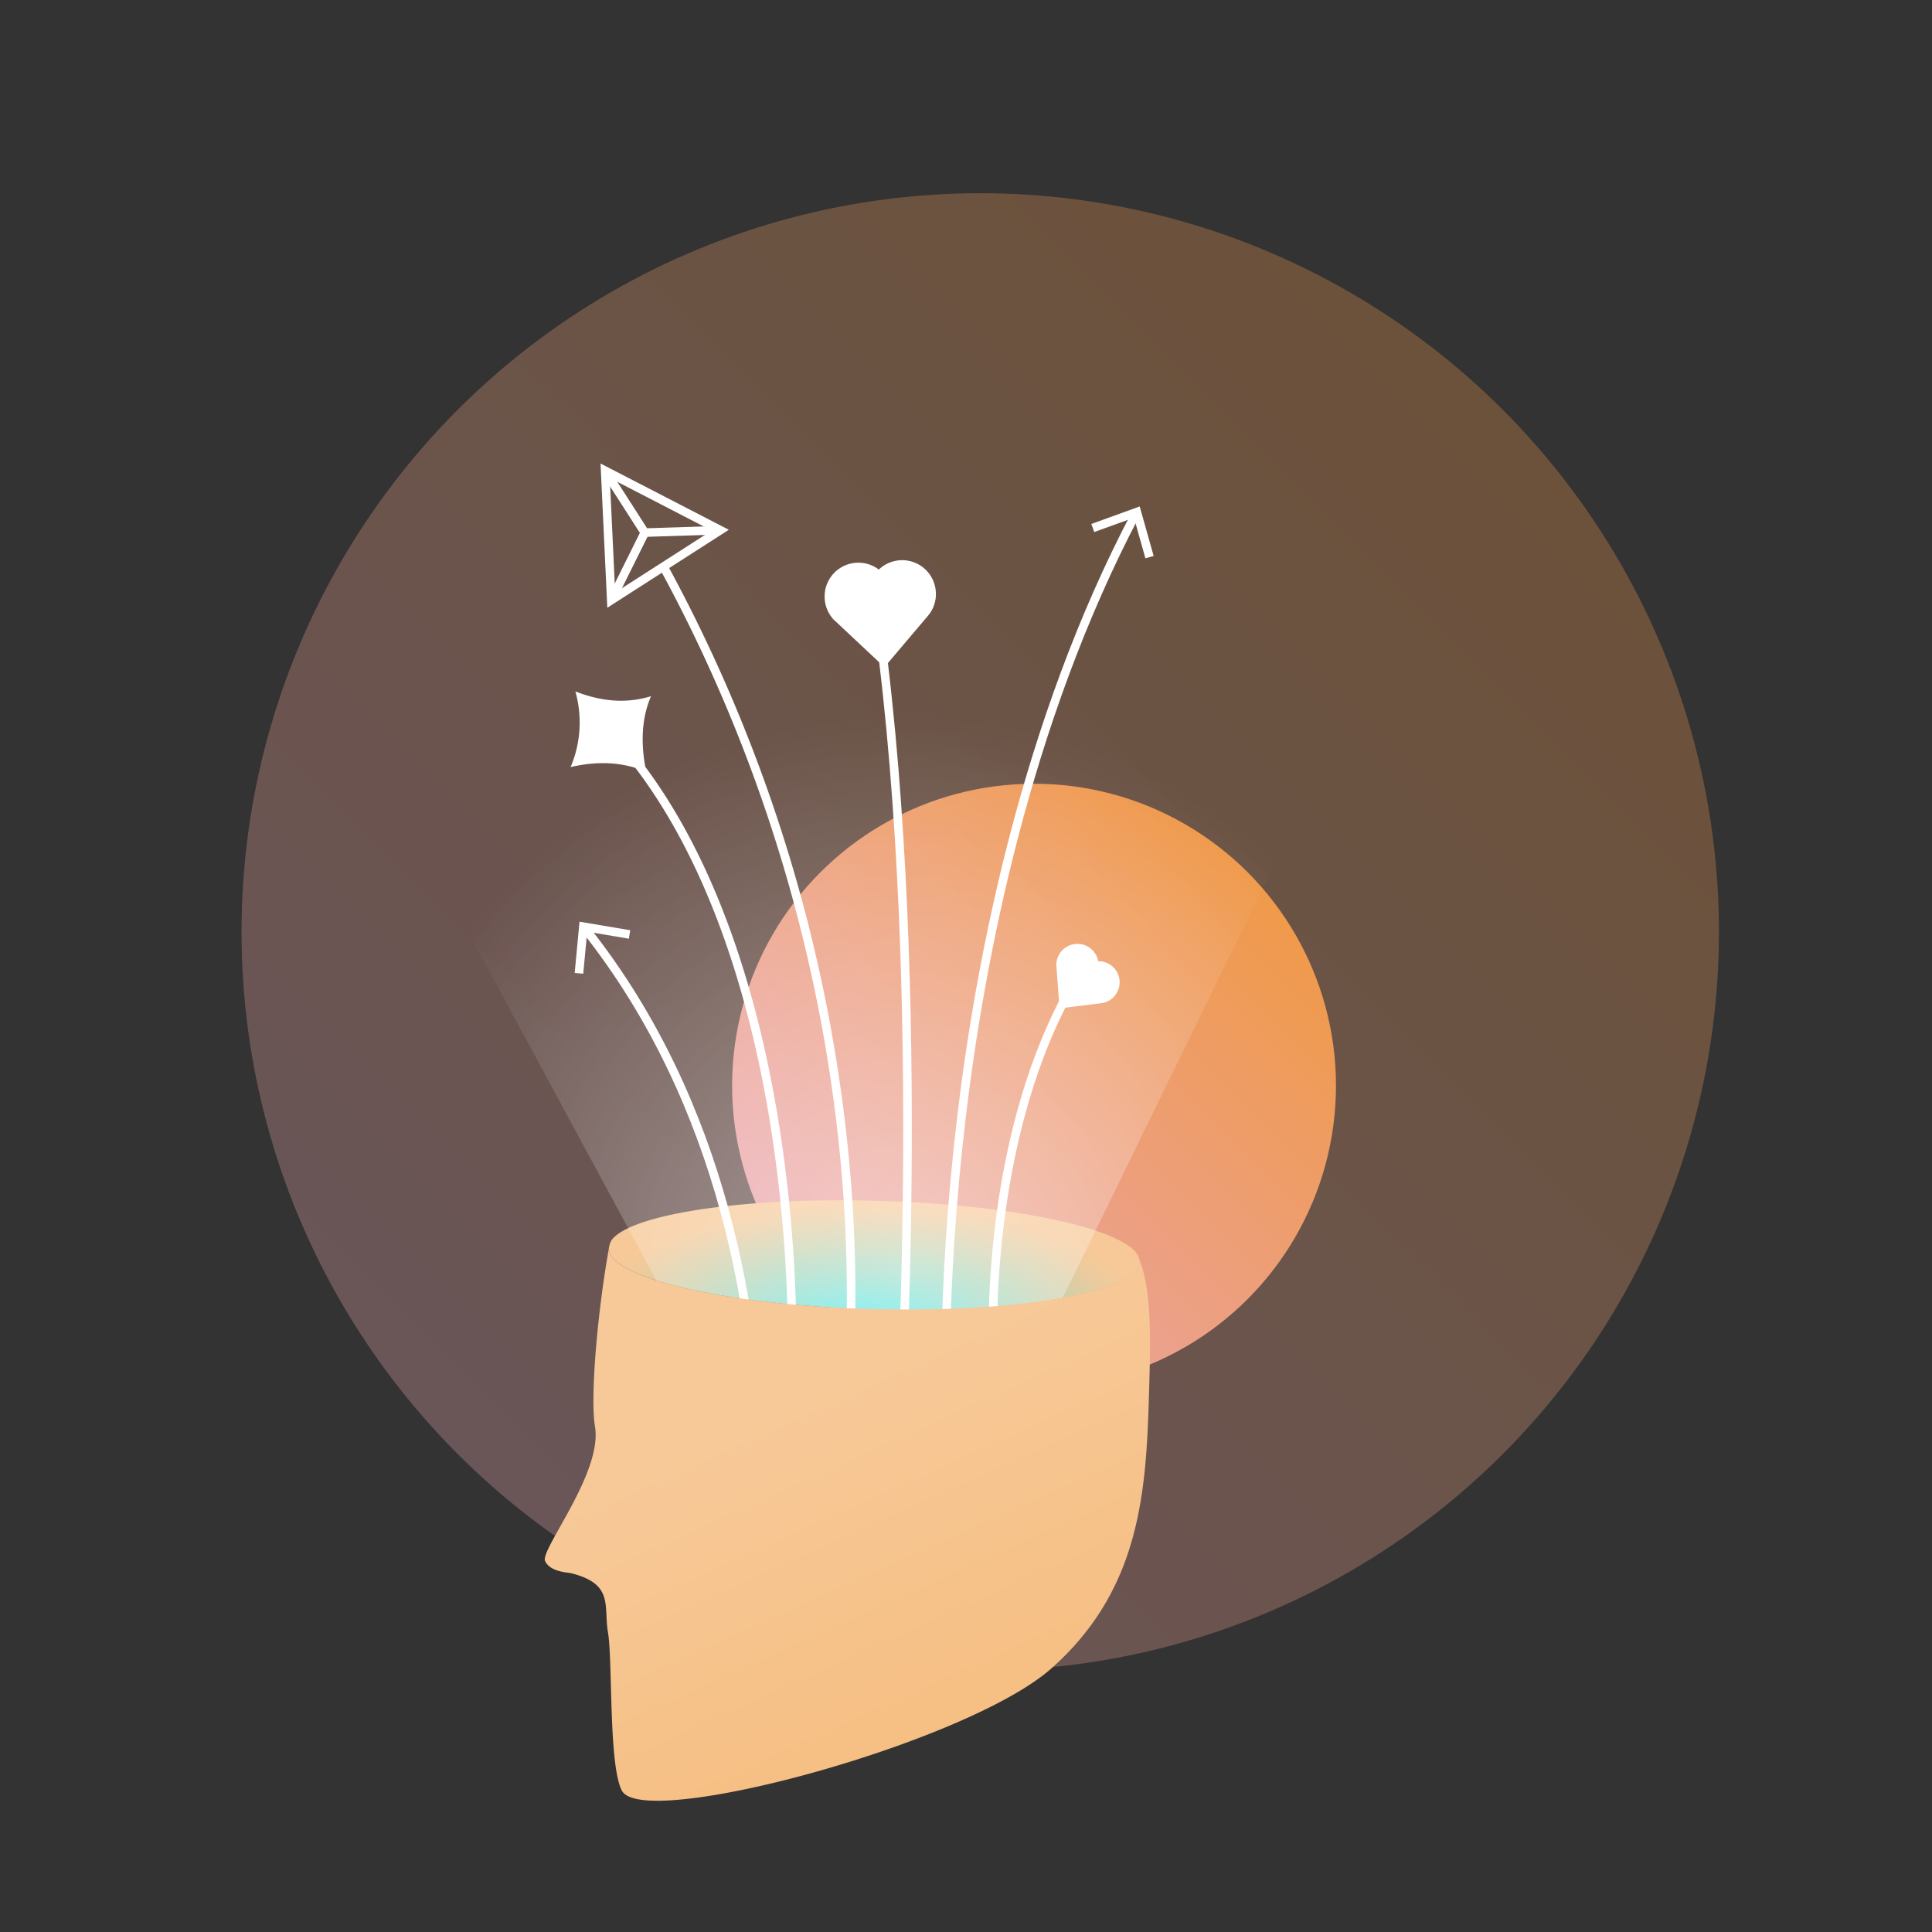
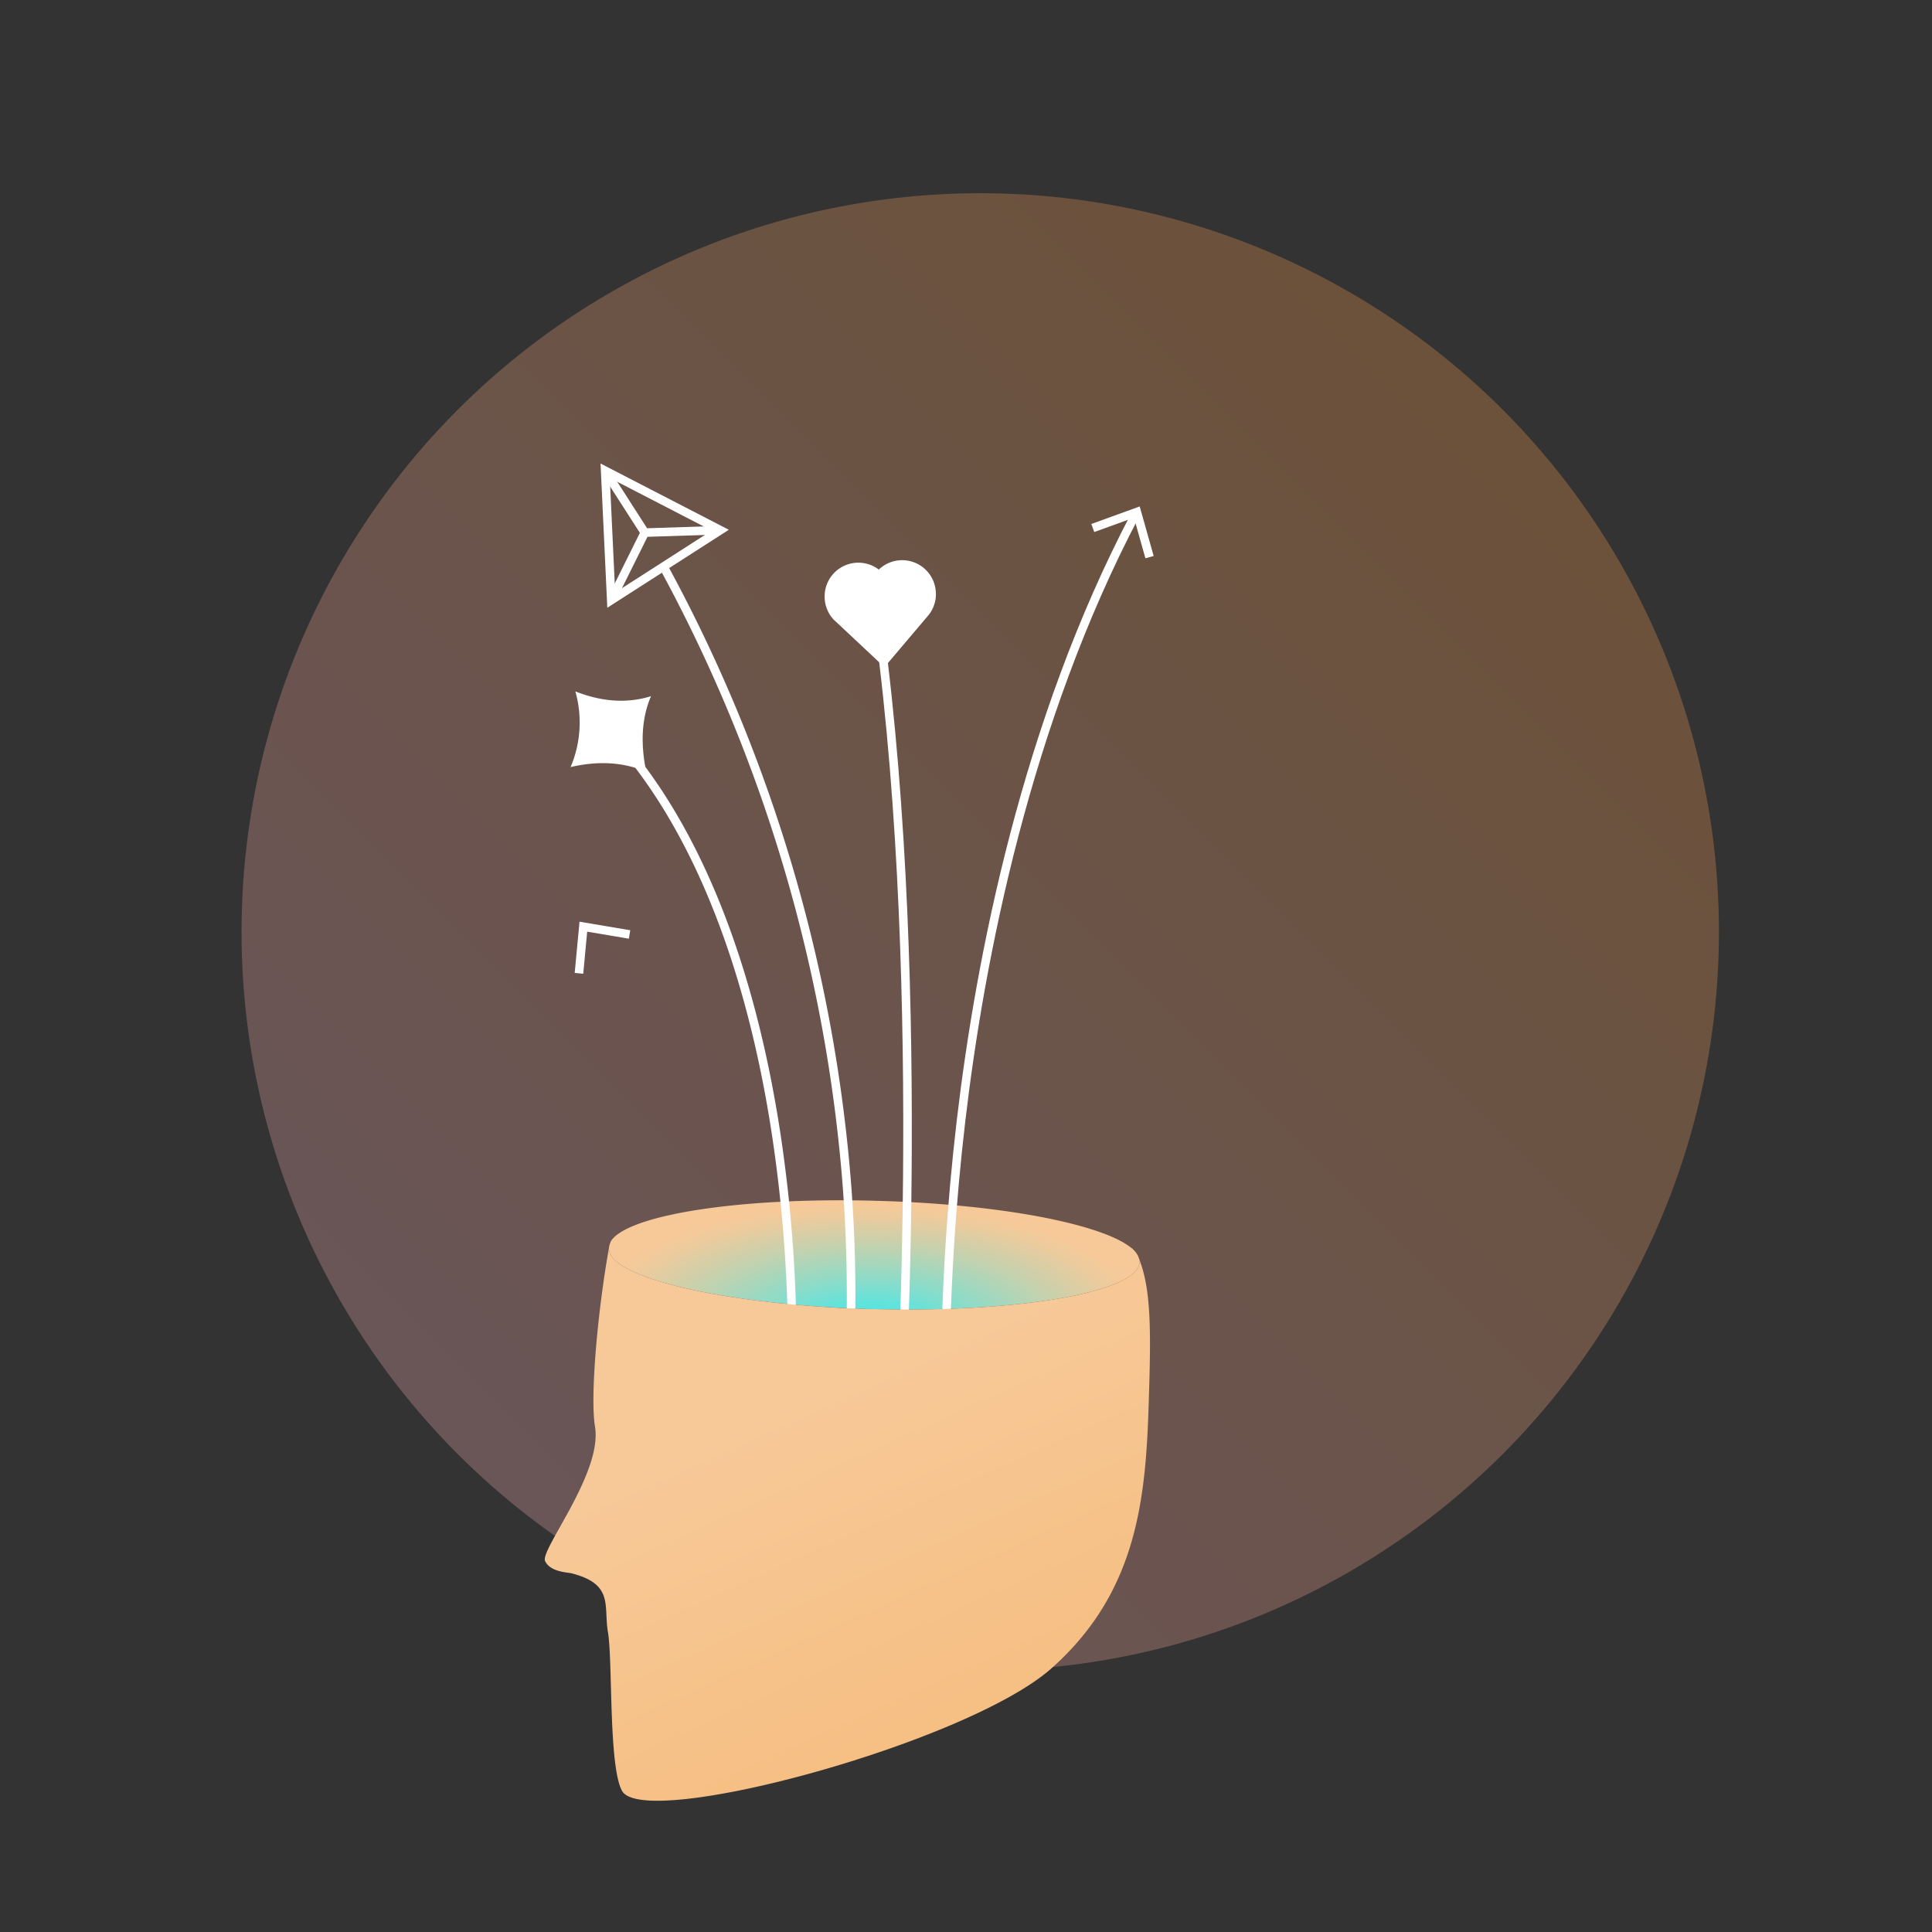
<svg xmlns="http://www.w3.org/2000/svg" xmlns:xlink="http://www.w3.org/1999/xlink" id="Layer_1" data-name="Layer 1" viewBox="0 0 600 600">
  <rect x="0" y="0" width="600" height="600" fill="#333333" stroke="none" />
  <defs>
    <style>.cls-1{opacity:0.3;fill:url(#linear-gradient);}.cls-2{fill:url(#linear-gradient-2);}.cls-3{fill:url(#radial-gradient);}.cls-4{opacity:0.7;}.cls-5{fill:url(#radial-gradient-2);}.cls-6{fill:#fff;}.cls-7{fill:url(#linear-gradient-3);}</style>
    <linearGradient id="linear-gradient" x1="542.73" y1="51.104" x2="94.761" y2="499.073" gradientUnits="userSpaceOnUse">
      <stop offset="0" stop-color="#f19733" />
      <stop offset="1" stop-color="#e9a6bb" />
    </linearGradient>
    <linearGradient id="linear-gradient-2" x1="418.542" y1="239.757" x2="235.434" y2="422.864" xlink:href="#linear-gradient" />
    <radialGradient id="radial-gradient" cx="254.096" cy="387.24" r="88.088" gradientTransform="matrix(1, 0.004, -0.002, 0.438, 16.159, 241.722)" gradientUnits="userSpaceOnUse">
      <stop offset="0" stop-color="#33ebf0" />
      <stop offset="0.066" stop-color="#43e8e9" />
      <stop offset="0.403" stop-color="#8fdbc7" />
      <stop offset="0.682" stop-color="#c7d1ad" />
      <stop offset="0.889" stop-color="#eacb9e" />
      <stop offset="1" stop-color="#f7c998" />
    </radialGradient>
    <radialGradient id="radial-gradient-2" cx="280.111" cy="394.855" r="172.13" gradientUnits="userSpaceOnUse">
      <stop offset="0" stop-color="#fff" stop-opacity="0.6" />
      <stop offset="1" stop-color="#fff" stop-opacity="0" />
    </radialGradient>
    <linearGradient id="linear-gradient-3" x1="472.75" y1="915.926" x2="254.602" y2="431.744" gradientUnits="userSpaceOnUse">
      <stop offset="0" stop-color="#f19733" />
      <stop offset="1" stop-color="#f7c998" />
    </linearGradient>
  </defs>
  <title>ILLUSTRATIONS-RIZONN-ALL_FINAL_FORMAT</title>
  <circle class="cls-1" cx="304.421" cy="289.413" r="229.41" />
-   <circle class="cls-2" cx="321.133" cy="337.166" r="93.771" />
  <path class="cls-3" d="M353.938,391.981a.388.388,0,0,1-.036.183c-.9,9.06-36.807,15.415-81.07,14.413-1.35-.007-2.73-.046-4.11-.085-.797-.022-1.595-.045-2.391-.098q-5.979-.214-11.677-.605c-1.961-.117-3.89-.294-5.789-.439-32.643-2.731-56.984-9.248-59.605-16.443a4.665,4.665,0,0,1-.148-1.293l.001-.031a6.024,6.024,0,0,1,.869-2.523c4.556-5.918,24.663-10.355,51.622-11.805,9.499-.5,19.846-.638,30.703-.332,20.488.547,39.154,2.577,53.437,5.496,11.749,2.418,20.566,5.399,25.016,8.685a8.025,8.025,0,0,1,2.621,2.836,9.821,9.821,0,0,1,.457,1.21.169.169,0,0,1,.057.155A2.515,2.515,0,0,1,353.938,391.981Z" />
  <g class="cls-4">
-     <path class="cls-5" d="M465.367,125.945l-144.647,296.159-105.917-4.165L94.855,195.952C137,106.179,219.141,59.988,304.42,59.988A229.097,229.097,0,0,1,465.367,125.945Z" />
-   </g>
+     </g>
  <path class="cls-6" d="M247.107,433.553l-2.656-.148a440.494,440.494,0,0,0-3.721-74.016c-5.048-37.686-17.427-90.199-47.736-126.357l2.039-1.709c30.729,36.659,43.249,89.713,48.341,127.764A443.238,443.238,0,0,1,247.107,433.553Z" />
  <path class="cls-6" d="M262.1,453.436l-2.617-.481c.062-.331,6.034-33.638,2.257-84.188a478.6,478.6,0,0,0-57.094-192.611l2.334-1.277a481.266,481.266,0,0,1,57.42,193.789C268.189,419.532,262.16,453.103,262.1,453.436Z" />
  <path class="cls-6" d="M280.261,451.167l-2.654-.183c.097-1.404,9.48-141.723-5.981-256.478l2.637-.355C289.761,309.179,280.357,449.76,280.261,451.167Z" />
  <path class="cls-6" d="M292.476,441.638c-.018-.392-1.699-39.848,4.703-94.103,5.911-50.087,20.118-123.417,54.233-188.322l2.355,1.237c-33.918,64.528-48.054,137.495-53.94,187.344-6.383,54.052-4.711,93.333-4.693,93.724Z" />
  <polygon class="cls-6" points="358.281 172.66 355.718 173.384 352.161 160.759 339.827 165.23 338.922 162.726 353.944 157.284 358.281 172.66" />
-   <path class="cls-6" d="M228.65,546.28l-2.578-.657c.097-.377,9.604-38.314,8.735-88.669-.801-46.398-10.83-113.145-54.064-167.633l2.084-1.653c43.714,55.094,53.843,122.484,54.642,169.316C238.334,507.679,228.747,545.9,228.65,546.28Z" />
  <polygon class="cls-6" points="195.731 288.893 195.292 291.519 182.357 289.339 181.128 302.401 178.477 302.149 179.977 286.242 195.731 288.893" />
  <polygon class="cls-6" points="199.534 166.761 186.843 146.981 189.081 145.545 200.958 164.053 223.645 163.32 223.73 165.979 199.534 166.761" />
  <rect class="cls-6" x="183.327" y="174.562" width="23.418" height="2.661" transform="translate(-49.257 272.318) rotate(-63.585)" />
  <path class="cls-6" d="M188.604,188.742,186.502,143.95l39.843,20.575Zm.771-40.315,1.671,35.587,29.984-19.24Z" />
  <path class="cls-6" d="M290.635,183.881a10.122,10.122,0,0,1-.615,4.206,9.691,9.691,0,0,1-1.519,2.758l-.661.813-.265.303L274.677,207.177l-.011.022L259.776,193.234l-.769-.694a10.86,10.86,0,0,1-1.81-2.569l-.193-.427a10.269,10.269,0,0,1-.895-3.717,10.484,10.484,0,0,1,16.815-8.941,10.475,10.475,0,0,1,17.711,6.996Z" />
-   <path class="cls-6" d="M307.097,417.243c-.027-.605-2.444-61.094,22.977-108.574l2.346,1.256c-25.079,46.842-22.691,106.6-22.664,107.198Z" />
-   <path class="cls-6" d="M346.215,309.214a6.314,6.314,0,0,1-2.06,1.669,6.045,6.045,0,0,1-1.862.623l-.647.093-.249.027-12.348,1.528-.014.005-.928-12.699-.059-.643a6.774,6.774,0,0,1,.255-1.943l.092-.278a6.405,6.405,0,0,1,1.161-2.083,6.54,6.54,0,0,1,11.492,3.006,6.534,6.534,0,0,1,5.167,10.695Z" />
  <path class="cls-6" d="M200.702,239.702c-7.301-3.142-15.179-3.41-23.498-1.481a35.413,35.413,0,0,0,1.48-23.498c7.94,3.12,15.784,3.881,23.498,1.481C199.162,223.227,198.932,231.144,200.702,239.702Z" />
  <path class="cls-7" d="M356.953,428.776c-.894,31.743-1.518,63.678-30.387,89.323-26.225,23.325-126.868,50.446-133.423,38.015-4.198-7.884-2.818-40.503-4.351-49.294-1.368-8.081,1.923-14.863-11.304-18.213-1.158-.309-6.62-.371-8.21-3.822-1.59-3.483,17.867-27.336,15.508-41.675-1.598-9.744.943-36.714,4.326-55.495a4.665,4.665,0,0,0,.148,1.293c2.621,7.195,26.962,13.713,59.605,16.443,1.899.146,3.828.323,5.789.439q5.697.437,11.677.605c.797.053,1.594.076,2.391.098,1.38.039,2.76.078,4.11.085,44.263,1.002,80.17-5.353,81.07-14.413a.388.388,0,0,0,.036-.183,2.515,2.515,0,0,0-.042-.676C357.068,399.62,357.464,410.65,356.953,428.776Z" />
</svg>